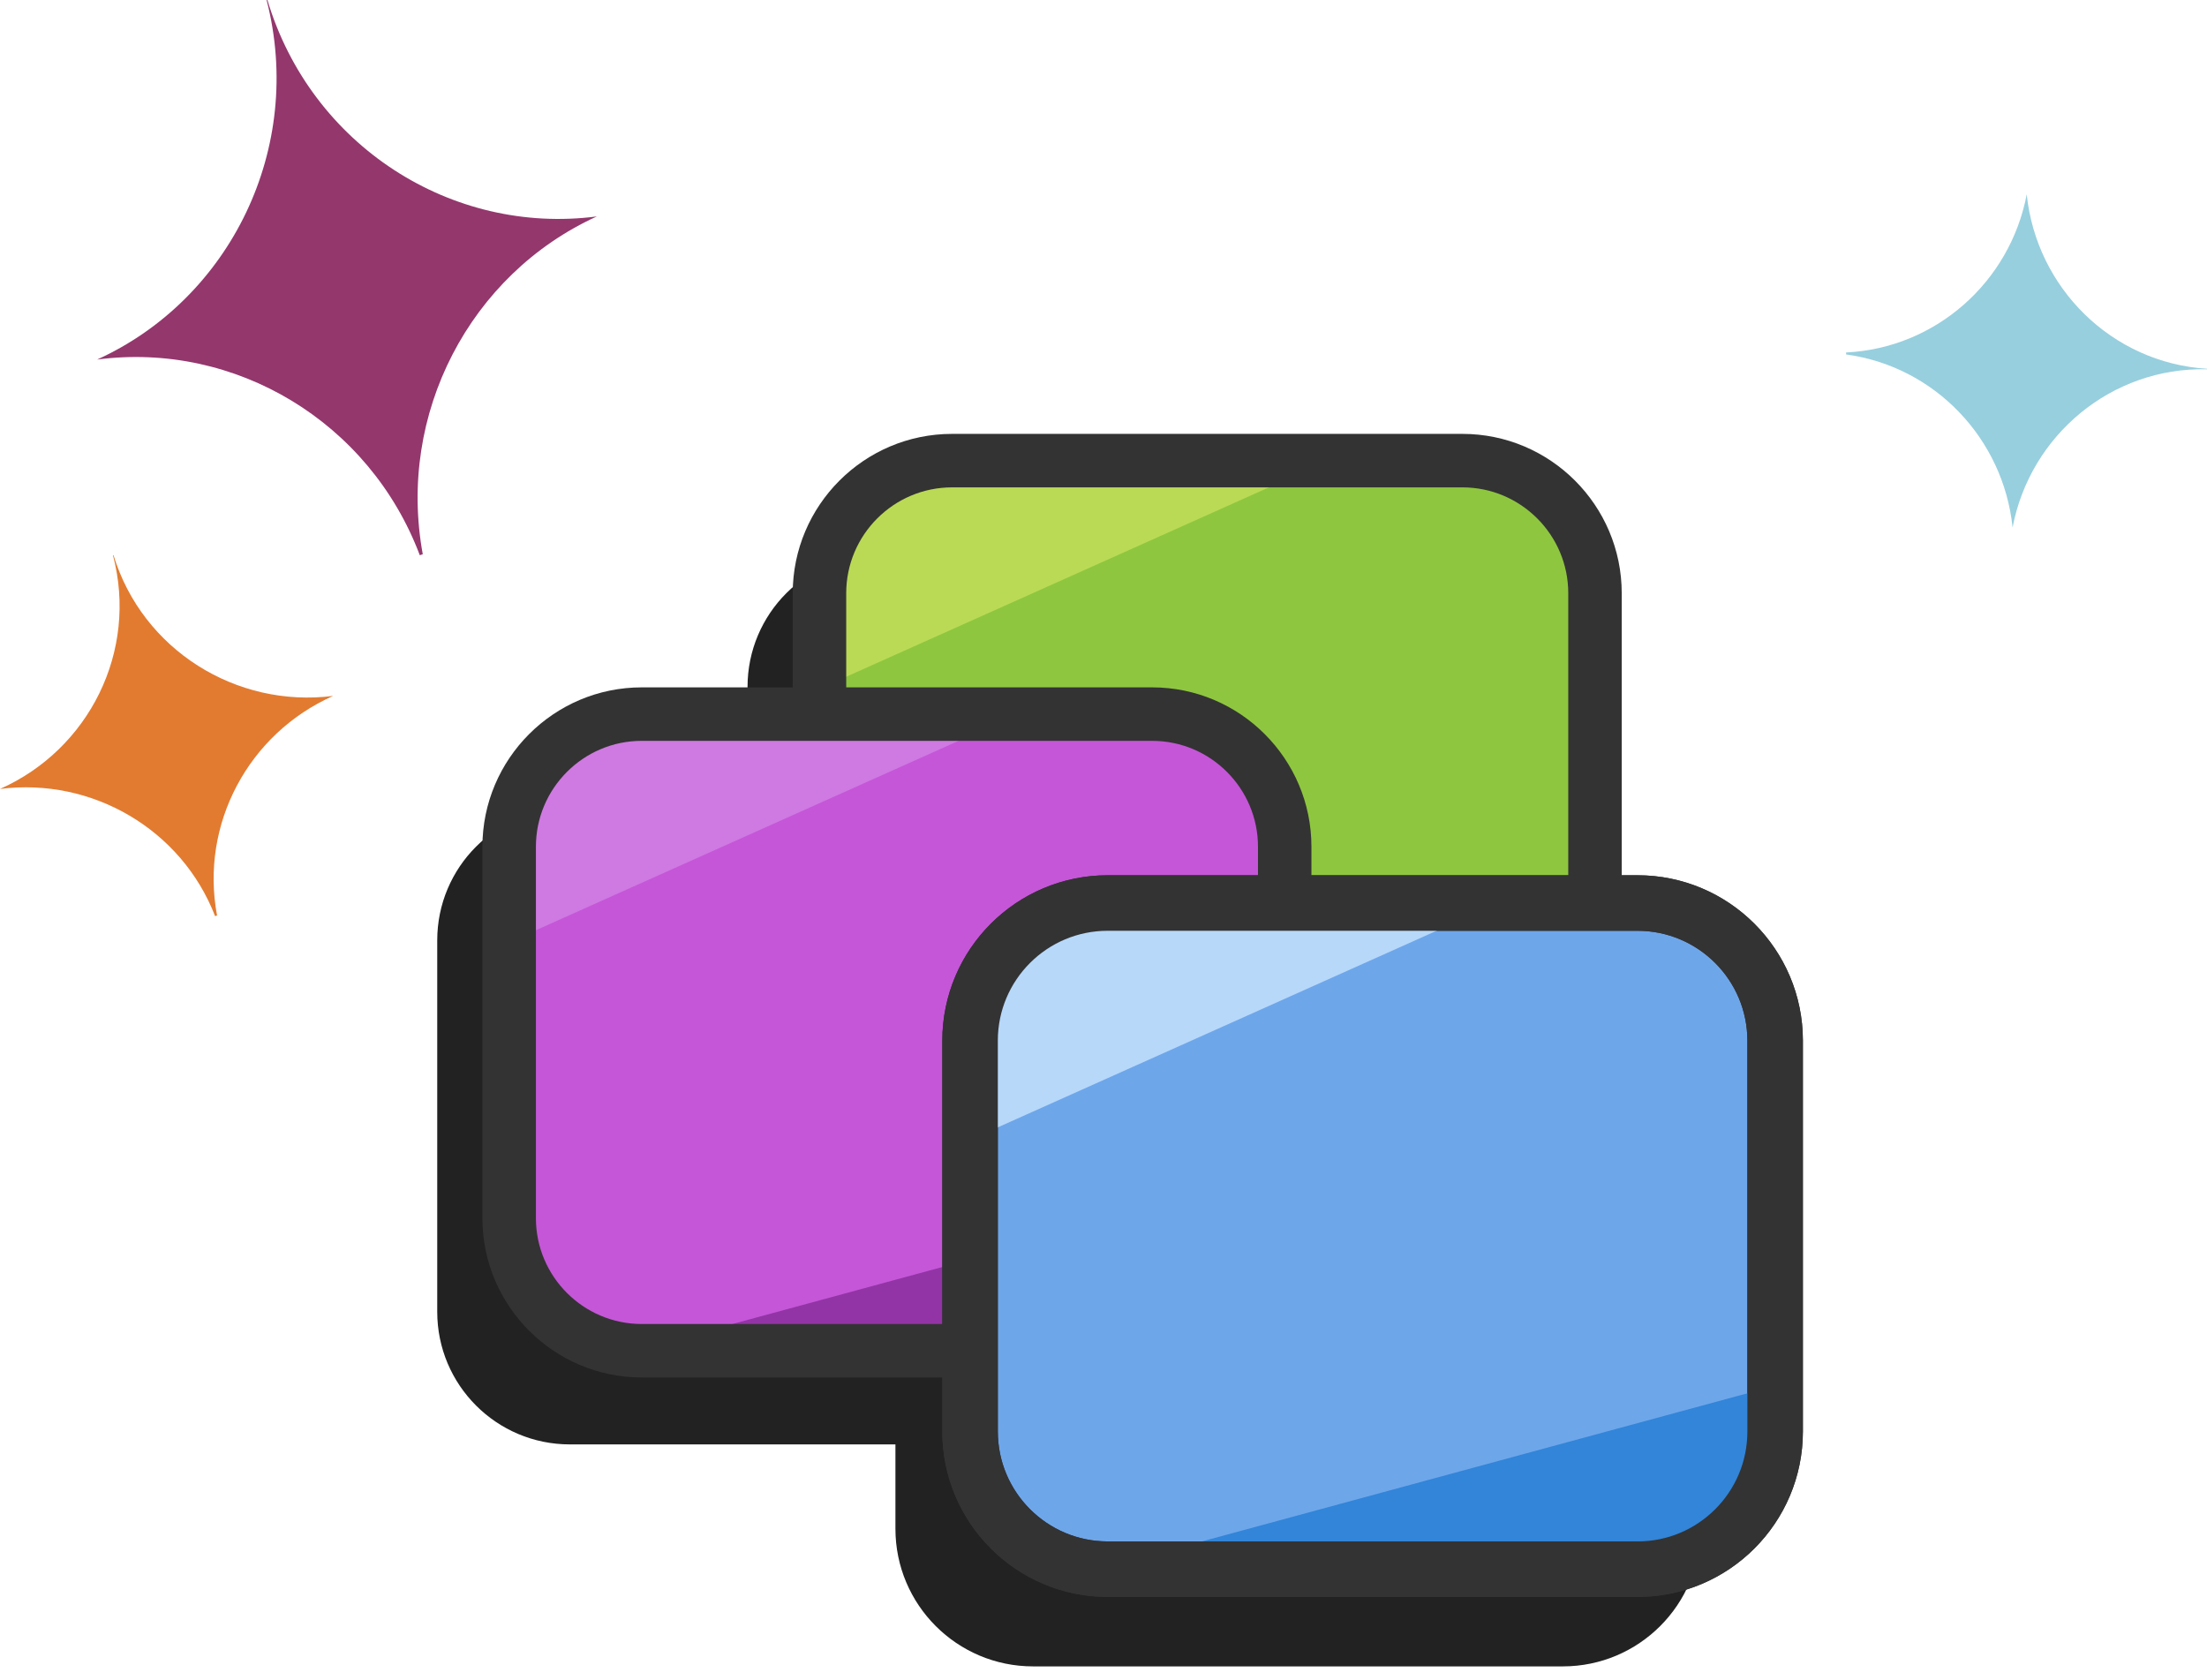
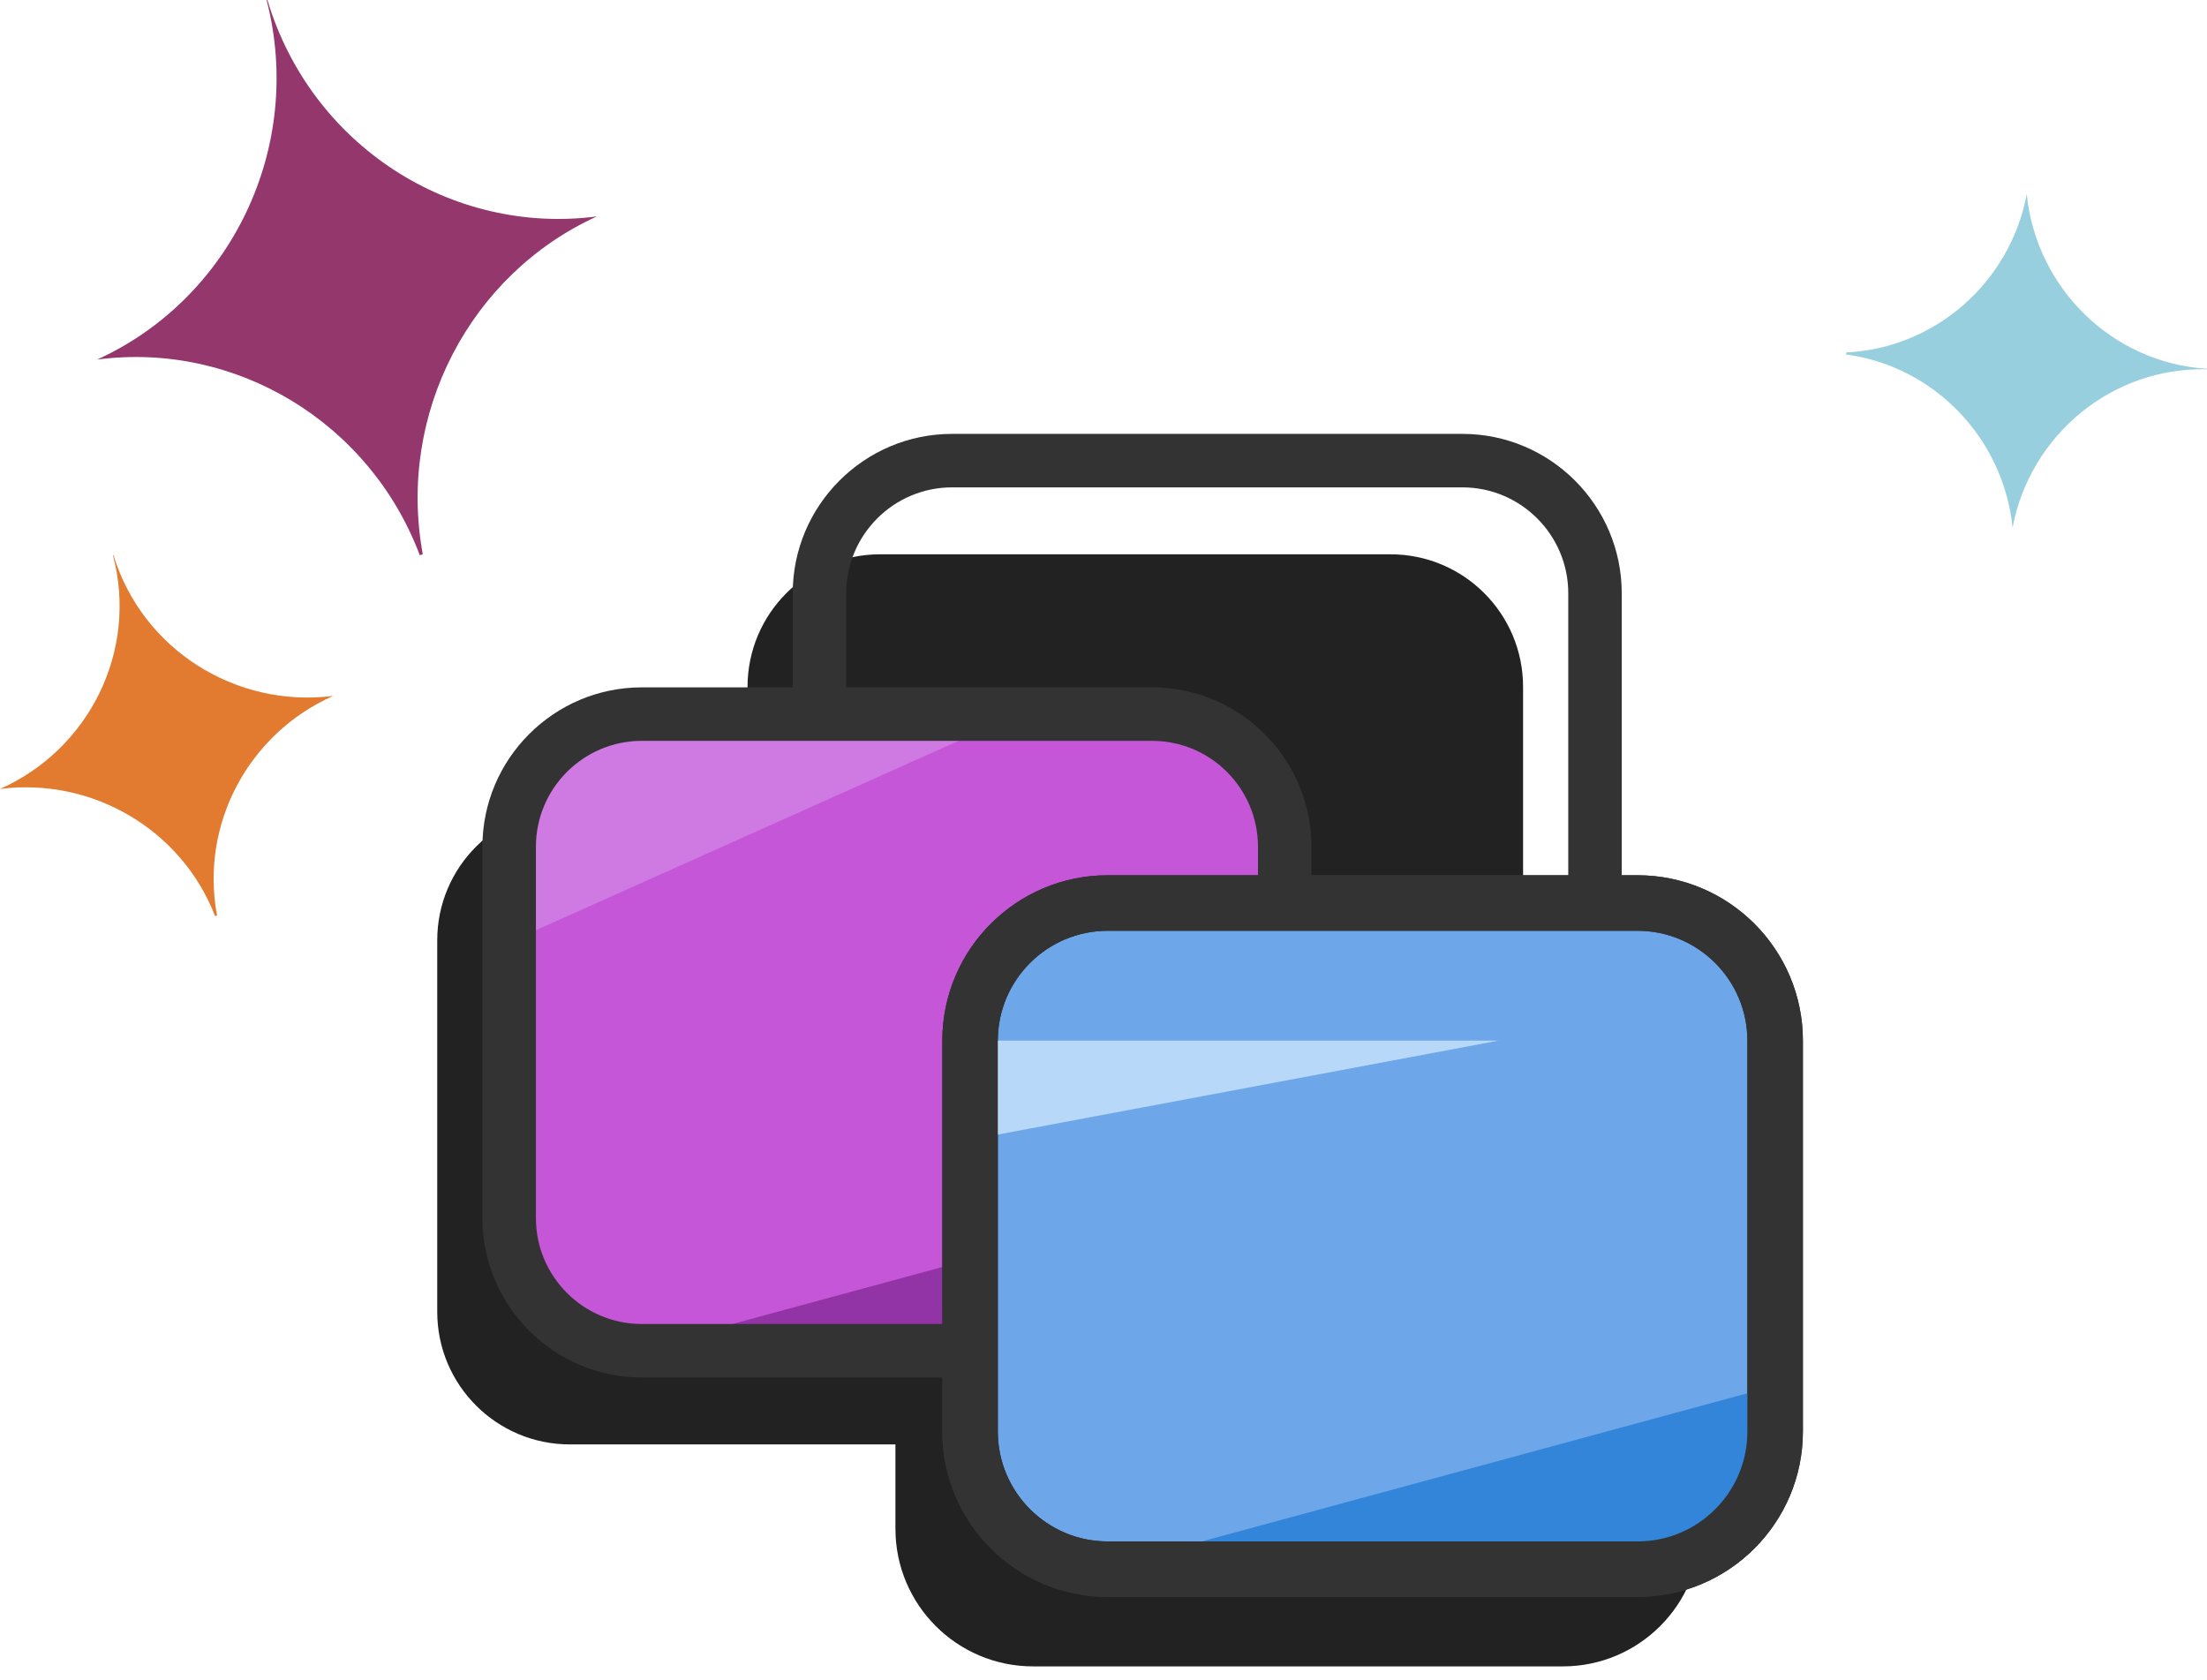
<svg xmlns="http://www.w3.org/2000/svg" width="159" height="121" viewBox="0 0 159 121" fill="none">
  <path d="M122.51 110.134C122.51 115.611 118.071 120.05 112.593 120.05H74.427C68.949 120.05 64.51 115.611 64.51 110.134V81.977C64.51 76.498 68.949 72.058 74.427 72.058H112.593C118.071 72.058 122.51 76.498 122.51 81.977V110.134Z" fill="#222222" />
  <path d="M109.728 76.244C109.728 81.52 105.452 85.797 100.175 85.797H63.41C58.133 85.797 53.855 81.521 53.855 76.244V49.486C53.855 44.209 58.133 39.933 63.41 39.933H100.175C105.451 39.933 109.728 44.208 109.728 49.486V76.244Z" fill="#222222" />
-   <path d="M114.909 79.504C114.909 84.78 110.632 79.049 105.356 79.049H68.591C63.313 79.049 59.036 84.78 59.036 79.504V42.738C59.036 37.461 63.312 33.185 68.591 33.185H105.356C110.631 33.185 114.909 37.46 114.909 42.738V79.504Z" fill="#8EC73F" />
-   <path d="M59.038 49.617V42.738C59.038 37.461 63.313 33.185 68.591 33.185H95.716" fill="#BADA55" />
  <path d="M114.032 76.567V79.592C114.032 84.867 109.755 79.137 104.479 79.137H67.713" fill="#74A329" />
  <path d="M105.356 80.976H68.591C62.261 80.976 57.111 85.834 57.111 79.504V42.738C57.111 36.408 62.261 31.258 68.591 31.258H105.356C111.686 31.258 116.835 36.408 116.835 42.738V79.504C116.835 85.834 111.686 80.976 105.356 80.976ZM68.591 35.111C64.385 35.111 60.964 38.533 60.964 42.738V79.504C60.964 83.709 64.385 77.123 68.591 77.123H105.356C109.561 77.123 112.983 83.709 112.983 79.504V42.738C112.983 38.533 109.561 35.111 105.356 35.111H68.591Z" fill="#333333" />
  <path d="M87.373 94.505C87.373 99.781 83.097 104.058 77.82 104.058H41.054C35.778 104.058 31.5 99.782 31.5 94.505V67.747C31.5 62.47 35.777 58.194 41.054 58.194H77.82C83.096 58.194 87.373 62.469 87.373 67.747V94.505Z" fill="#222222" />
  <path d="M92.554 87.757C92.554 93.033 88.277 97.31 83.001 97.31H46.235C40.958 97.31 36.681 93.034 36.681 87.757V60.999C36.681 55.722 40.957 51.446 46.235 51.446H83.001C88.276 51.446 92.554 55.721 92.554 60.999V87.757Z" fill="#C556D8" />
  <path d="M36.682 67.878V60.999C36.682 55.722 40.958 51.446 46.236 51.446H73.361" fill="#CF79E2" />
  <path d="M91.677 84.819V87.844C91.677 93.119 87.4 97.397 82.124 97.397H45.358" fill="#9234A5" />
  <path d="M83.001 99.236H46.235C39.905 99.236 34.755 94.087 34.755 87.757V60.999C34.755 54.669 39.905 49.519 46.235 49.519H83.001C89.331 49.519 94.48 54.669 94.48 60.999V87.757C94.481 94.087 89.331 99.236 83.001 99.236ZM46.236 53.372C42.031 53.372 38.609 56.794 38.609 60.999V87.757C38.609 91.962 42.031 95.384 46.236 95.384H83.002C87.207 95.384 90.629 91.962 90.629 87.757V60.999C90.629 56.794 87.207 53.372 83.002 53.372H46.236Z" fill="#333333" />
  <path d="M127.887 103.129C127.887 108.608 123.448 113.047 117.971 113.047H79.805C74.327 113.047 69.887 108.608 69.887 103.129V74.971C69.887 69.494 74.327 65.055 79.805 65.055H117.971C123.448 65.055 127.887 69.494 127.887 74.971V103.129Z" fill="#6EA6EA" />
  <path d="M117.971 115.047H79.805C73.234 115.047 67.887 109.7 67.887 103.129V74.971C67.887 68.401 73.234 63.055 79.805 63.055H117.971C124.541 63.055 129.887 68.401 129.887 74.971V103.129C129.887 109.7 124.541 115.047 117.971 115.047ZM79.805 67.055C75.439 67.055 71.887 70.606 71.887 74.971V103.129C71.887 107.495 75.439 111.047 79.805 111.047H117.971C122.336 111.047 125.887 107.495 125.887 103.129V74.971C125.887 70.606 122.336 67.055 117.971 67.055H79.805Z" fill="#333333" />
-   <path d="M69.887 82.112V74.969C69.887 69.493 74.327 65.054 79.805 65.054H107.963" fill="#B7D8F9" />
+   <path d="M69.887 82.112V74.969H107.963" fill="#B7D8F9" />
  <path d="M126.977 100.08V103.221C126.977 108.698 122.538 113.137 117.061 113.137H78.895" fill="#3285D8" />
  <path d="M127.887 103.129C127.887 108.608 123.448 113.047 117.971 113.047H79.805C74.327 113.047 69.887 108.608 69.887 103.129V74.971C69.887 69.494 74.327 65.055 79.805 65.055H117.971C123.448 65.055 127.887 69.494 127.887 74.971V103.129Z" stroke="#333333" stroke-width="4" stroke-miterlimit="10" />
  <path d="M19.265 0C19.247 0.004 19.228 0.007 19.21 0.012C21.944 10.63 16.622 21.521 7 25.902C16.952 24.598 26.622 30.39 30.244 40C30.315 39.976 30.386 39.953 30.458 39.928C28.6 29.822 33.854 19.762 43 15.592C32.545 16.957 22.405 10.496 19.265 0Z" fill="#94376D" />
  <path d="M8.177 40C8.165 40.002 8.152 40.005 8.14 40.008C9.962 46.909 6.415 53.989 0 56.838C6.635 55.989 13.081 59.754 15.496 66C15.544 65.985 15.591 65.97 15.638 65.953C14.4 59.385 17.902 52.846 24 50.136C17.03 51.022 10.27 46.823 8.177 40Z" fill="#E27B30" />
  <path d="M158.995 26.604C158.997 26.592 158.999 26.58 159 26.569C152.135 26.136 146.709 20.737 146.013 14C144.812 20.329 139.441 25.082 133 25.392C133 25.44 133 25.488 133.001 25.536C139.385 26.402 144.33 31.596 144.994 38C146.261 31.352 152.123 26.443 158.995 26.604Z" fill="#97CFDE" />
</svg>